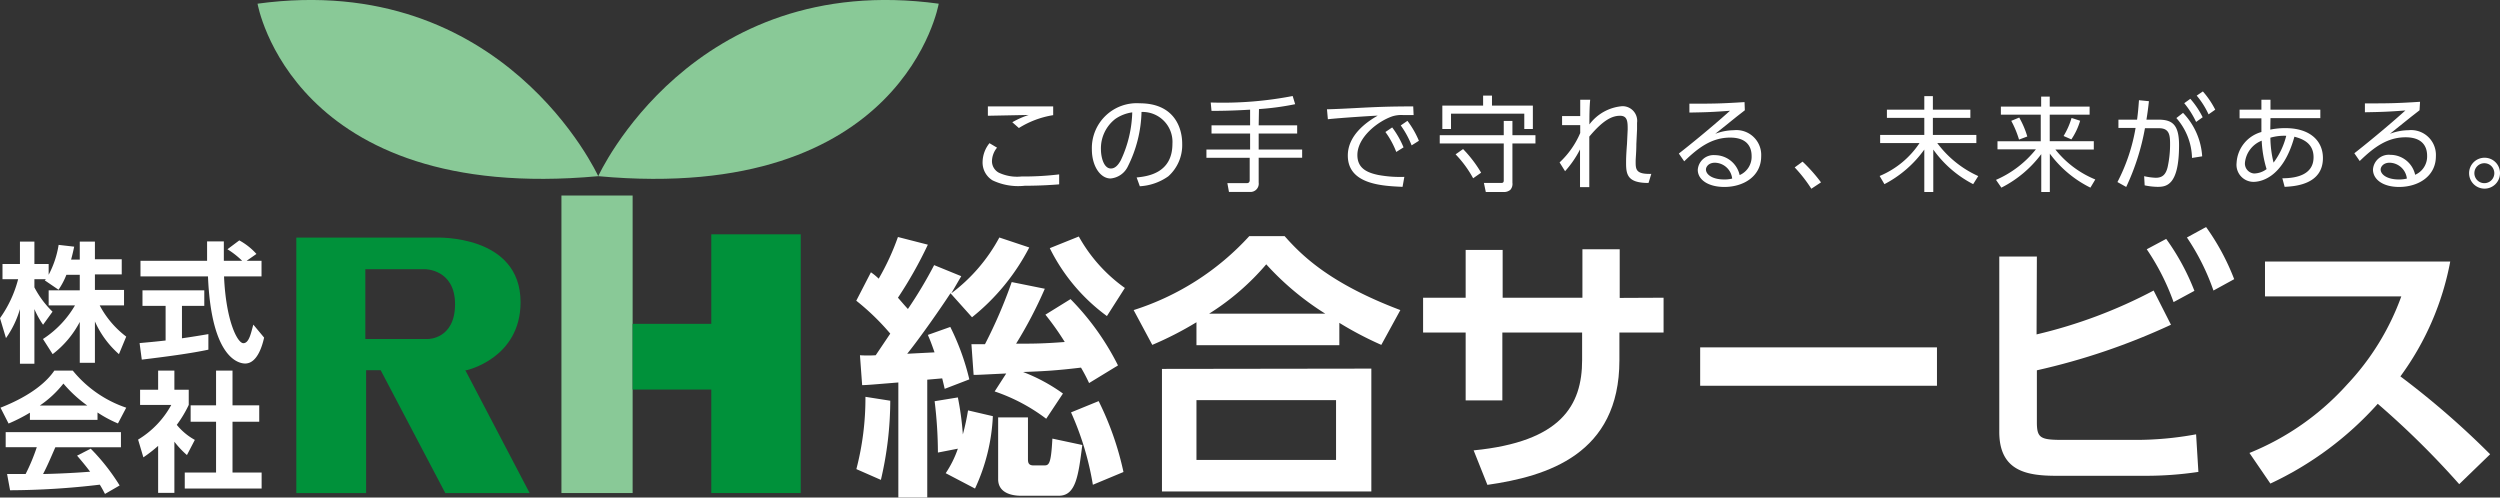
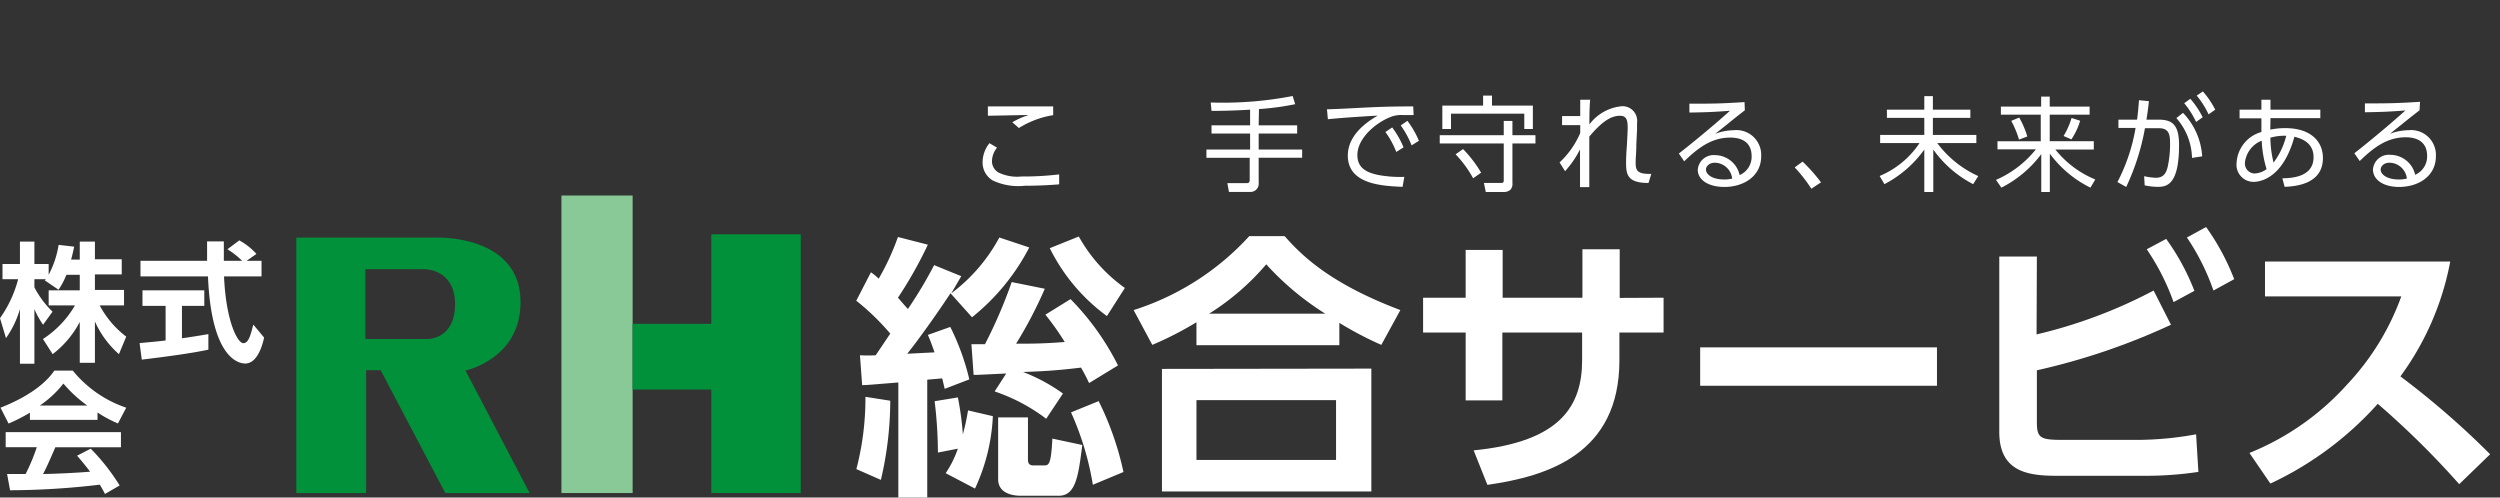
<svg xmlns="http://www.w3.org/2000/svg" viewBox="0 0 250.74 49.9">
  <rect x="0" y="0" width="250.74" height="49.9" fill="#333333" stroke="none" />
  <defs>
    <style>.cls-1{fill:#fff;}.cls-2{fill:#00913a;}.cls-3{fill:#89c997;}</style>
  </defs>
  <title>アセット 179</title>
  <g id="レイヤー_2" data-name="レイヤー 2">
    <g id="レイヤー_1-2" data-name="レイヤー 1">
      <path class="cls-1" d="M100,14.81a2.19,2.19,0,0,0-.51,1.34,1.31,1.31,0,0,0,.67,1.16,4.3,4.3,0,0,0,2.3.39,29.41,29.41,0,0,0,3.77-.21l0,1c-.63.05-1.85.14-3.45.14a6,6,0,0,1-3.23-.54,2.09,2.09,0,0,1-1-1.86,3.08,3.08,0,0,1,.69-1.87Zm5.63-3.26a9.23,9.23,0,0,0-3.44,1.29l-.66-.58a8.57,8.57,0,0,1,1.65-.73l-4.1.08v-.94h6.55Z" />
-       <path class="cls-1" d="M114,17.8c1.07-.11,3.59-.41,3.59-3.38a3,3,0,0,0-3.1-3.19,12.82,12.82,0,0,1-1.37,5.46,2.12,2.12,0,0,1-1.74,1.21c-1,0-1.87-1.21-1.87-2.92a4.5,4.5,0,0,1,4.8-4.62c3.36,0,4.26,2.32,4.26,4.07a4.19,4.19,0,0,1-1.39,3.25,5.45,5.45,0,0,1-2.86,1Zm-2.14-5.87A3.73,3.73,0,0,0,110.42,15c0,.71.26,1.9,1,1.9.44,0,.75-.38,1-.84a12,12,0,0,0,1.14-4.79A3.92,3.92,0,0,0,111.86,11.93Z" />
      <path class="cls-1" d="M126.24,12.57h3.86v.82h-3.86V15h4.36v.82h-4.36v2.49a.83.83,0,0,1-.9.94h-2.08l-.16-.88H125c.12,0,.34,0,.34-.3V15.83H121V15h4.38V13.39h-3.87v-.82h3.87V11c-1.87.11-3,.12-3.87.12l-.08-.84a36.93,36.93,0,0,0,8.22-.65l.25.82a27,27,0,0,1-3.63.49Z" />
      <path class="cls-1" d="M141.78,11.54c-.45,0-.77,0-1.06,0a3,3,0,0,0-1.05.12c-1.49.5-3.53,2.11-3.53,3.89,0,1.35,1,1.77,2.1,2a12.09,12.09,0,0,0,2.61.19l-.18,1c-2-.09-5.49-.23-5.49-3.14,0-2,1.81-3.33,3-4-.3,0-3.89.23-5,.36l-.09-1c.51,0,2.31-.09,2.84-.12,2.45-.13,3.43-.16,5.81-.17Zm-2.15,1.24a9.09,9.09,0,0,1,1.14,2l-.73.46a8.53,8.53,0,0,0-1.09-2Zm1.53-.66a9.11,9.11,0,0,1,1.15,2l-.73.46a9.25,9.25,0,0,0-1.09-2Z" />
      <path class="cls-1" d="M154,14.39h-2.31v3.94a.89.89,0,0,1-.21.71,1,1,0,0,1-.62.22h-1.84l-.19-.91h1.74c.18,0,.25-.07.25-.25V14.39h-6.42v-.83h6.42V12.13h.87v1.43H154Zm-5.25-3.8v-1h.89v1h4.1v2.35h-.86V11.4h-7.35v1.54h-.87V10.59Zm-1,7.29a11.05,11.05,0,0,0-1.76-2.4l.75-.53a12.42,12.42,0,0,1,1.81,2.37Z" />
      <path class="cls-1" d="M156.42,16.29a8.67,8.67,0,0,0,2.07-2.95c0-.17,0-.66,0-.79l-1.82,0v-.91h1.82c0-.6,0-.82,0-1.64h1c-.08.79-.08,1.85-.08,2.48a4.58,4.58,0,0,1,3.29-1.83,1.47,1.47,0,0,1,1.49,1.67c0,.2,0,.44,0,.64l-.07,1.48c0,.82-.07,1.41-.07,1.73,0,.82,0,1.31,1.57,1.27l-.28.91c-2.09,0-2.25-.82-2.25-2,0-.32,0-.74.09-1.89l.07-1.47c0-.74,0-1.38-.76-1.38s-1.65.37-3.09,2.09c0,2.59,0,4.47,0,5.07h-.93c0-.54,0-3.18,0-3.78a10.07,10.07,0,0,1-1.5,2.18Z" />
      <path class="cls-1" d="M175,11.06l-.81.63c-1.33,1.07-1.47,1.19-2.16,1.73a5.42,5.42,0,0,1,1.86-.36,2.49,2.49,0,0,1,2.75,2.61c0,2-1.75,3.08-3.69,3.08-1.65,0-2.67-.74-2.67-1.72A1.59,1.59,0,0,1,172,15.56a2.55,2.55,0,0,1,2.48,2,2,2,0,0,0,1.2-1.91c0-.55-.16-1.85-2.15-1.85-1.84,0-3.19,1-4.61,2.38l-.54-.78c.8-.62,3.18-2.53,5.13-4.29-1.77.13-2.38.15-4.07.18v-.89c2.2,0,3.05,0,5.53-.16Zm-3,5.26c-.63,0-.9.41-.9.68,0,.51.66,1,1.82,1a3.07,3.07,0,0,0,.81-.09A1.78,1.78,0,0,0,172,16.32Z" />
      <path class="cls-1" d="M181.67,18.93A14.41,14.41,0,0,0,180,16.79l.79-.58a16.2,16.2,0,0,1,1.85,2.08Z" />
      <path class="cls-1" d="M193,11V9.64h.86V11h3.76v.82h-3.76v1.71h4.36v.82H194.3a10.51,10.51,0,0,0,4.11,3.31l-.51.81a11.23,11.23,0,0,1-4-3.47v4.26H193V15a11.33,11.33,0,0,1-4,3.47l-.48-.82a8.92,8.92,0,0,0,4-3.3h-3.95v-.82H193V11.82h-3.75V11Z" />
      <path class="cls-1" d="M204.72,10.69v-1h.86v1h4v.81h-4v2.66H210V15h-3.85a9.9,9.9,0,0,0,4,3l-.49.82a11.23,11.23,0,0,1-4.07-3.41v3.85h-.86v-3.8a11.42,11.42,0,0,1-4,3.36l-.54-.78a10.43,10.43,0,0,0,4-3.06h-3.85v-.81h4.34V11.5h-4v-.81ZM202.5,14a9.81,9.81,0,0,0-.78-1.88l.8-.33a8.92,8.92,0,0,1,.81,1.9Zm4.47-.36a7.68,7.68,0,0,0,.8-1.81l.86.28a6.76,6.76,0,0,1-.88,1.87Z" />
      <path class="cls-1" d="M212.37,18.26a18.37,18.37,0,0,0,1.82-5.43h-1.72V12h1.87c.09-.69.13-1.12.19-1.95l1,.1c-.09.79-.14,1.17-.25,1.85h1.18c1.39,0,2.09.46,2.09,2.57,0,4.07-1.31,4.17-2.17,4.17a6.79,6.79,0,0,1-1.28-.15l-.05-.92a6.36,6.36,0,0,0,1.16.16c.64,0,1-.29,1.19-1.05a10.63,10.63,0,0,0,.25-2.31c0-.91-.06-1.62-1.13-1.61l-1.39,0a23.44,23.44,0,0,1-1.88,5.89Zm7.48-2.42a6.26,6.26,0,0,0-1.57-4l.67-.52a6.91,6.91,0,0,1,1.92,4.36Zm-.17-5.93a8.55,8.55,0,0,1,1.24,1.85l-.66.47a8.82,8.82,0,0,0-1.19-1.88Zm1.26-.74A8.87,8.87,0,0,1,222.18,11l-.67.47a8.31,8.31,0,0,0-1.19-1.88Z" />
      <path class="cls-1" d="M227.7,13a7.46,7.46,0,0,1,1.51-.15c2.52,0,3.77,1.31,3.77,3,0,2.68-2.86,2.84-3.84,2.89l-.23-.86c1.51,0,3.13-.4,3.13-2.11,0-1.51-1.25-1.87-1.92-2.06-1.18,4.3-3.55,4.53-4.11,4.53a1.71,1.71,0,0,1-1.69-1.89,3.4,3.4,0,0,1,2.49-3.11c0-.31,0-.56,0-1.37h-2.19V11h2.19V10h.91v1h5v.85h-5Zm-.86,1.11a2.66,2.66,0,0,0-1.68,2.2,1,1,0,0,0,.92,1.09,2.14,2.14,0,0,0,1.25-.44A11.34,11.34,0,0,1,226.84,14.11Zm2.46-.49a5,5,0,0,0-1.59.19,10.85,10.85,0,0,0,.32,2.5A7.52,7.52,0,0,0,229.3,13.62Z" />
      <path class="cls-1" d="M242.67,11.06l-.81.63-2.16,1.73a5.37,5.37,0,0,1,1.86-.36,2.49,2.49,0,0,1,2.75,2.61c0,2-1.75,3.08-3.69,3.08C239,18.75,238,18,238,17a1.59,1.59,0,0,1,1.75-1.47,2.55,2.55,0,0,1,2.48,2,2,2,0,0,0,1.2-1.91c0-.55-.16-1.85-2.16-1.85-1.83,0-3.18,1-4.6,2.38l-.54-.78c.8-.62,3.17-2.53,5.12-4.29-1.76.13-2.37.15-4.06.18v-.89c2.2,0,3.05,0,5.53-.16Zm-3,5.26c-.63,0-.9.41-.9.68,0,.51.66,1,1.82,1a3.13,3.13,0,0,0,.81-.09A1.78,1.78,0,0,0,239.67,16.32Z" />
-       <path class="cls-1" d="M250.74,17.37a1.55,1.55,0,1,1-1.54-1.55A1.54,1.54,0,0,1,250.74,17.37Zm-2.57,0a1,1,0,0,0,1,1,1,1,0,0,0,1-1,1,1,0,0,0-1-1A1,1,0,0,0,248.17,17.37Z" />
      <path class="cls-1" d="M89.29,40.19a35,35,0,0,1-.94,7.94l-2.46-1.08a28.16,28.16,0,0,0,.91-7.25Zm0-6.73a24.08,24.08,0,0,0-3.41-3.3l1.47-2.85a5.75,5.75,0,0,1,.78.64,24.64,24.64,0,0,0,1.93-4.18l3,.77a41.49,41.49,0,0,1-3,5.32c.27.3.66.77,1,1.13a43.39,43.39,0,0,0,2.63-4.4l2.72,1.11c-.34.58-.58,1-1,1.72a17.06,17.06,0,0,0,4.82-5.6l3,1a21.75,21.75,0,0,1-5.74,7l-2.16-2.41c-1,1.53-3,4.4-4.34,6.07l2.74-.14c-.31-.89-.44-1.22-.67-1.75l2.25-.8a24.2,24.2,0,0,1,1.91,5.26L94.75,39c-.12-.52-.17-.72-.25-1.05L93,38.08V49.9h-2.9V38.36c-2.72.22-3,.25-3.63.27l-.22-3a12.4,12.4,0,0,0,1.58,0Zm5.56,14A10.5,10.5,0,0,0,96.07,45l-2,.39a43.55,43.55,0,0,0-.33-5.15l2.33-.38a29.24,29.24,0,0,1,.5,3.71,23.29,23.29,0,0,0,.52-2.41l2.49.58A19.15,19.15,0,0,1,97.79,49Zm6.07-10c-2.41.11-2.69.14-3.27.14l-.22-3.08h1.36a48.38,48.38,0,0,0,2.68-6.23l3.32.67a42.91,42.91,0,0,1-2.88,5.51c1.61,0,2.69,0,4.88-.17a27.29,27.29,0,0,0-1.94-2.74L107.37,30a26.11,26.11,0,0,1,4.76,6.65l-2.9,1.77a17.16,17.16,0,0,0-.81-1.55c-2.52.3-3.68.36-5.81.44a17.48,17.48,0,0,1,4,2.16L104.93,42a18.13,18.13,0,0,0-5.17-2.74Zm2.18,4.4v4.15c0,.31,0,.67.56.67h1c.53,0,.75,0,.89-2.69l3,.64c-.39,3.07-.64,5.09-2.35,5.09h-3.82c-.94,0-2.27-.3-2.27-1.66v-6.2Zm7.92-10.16a18.7,18.7,0,0,1-5.73-6.81l2.91-1.17a15.67,15.67,0,0,0,4.62,5.16Zm-.83,8.53a30.1,30.1,0,0,1,2.49,7.11l-3.07,1.28a29.11,29.11,0,0,0-2.19-7.26Z" />
      <path class="cls-1" d="M138.54,34.59a34.54,34.54,0,0,1-4.21-2.21v2.24H120v-2.3a33.92,33.92,0,0,1-4.43,2.27L113.7,31.1a26.58,26.58,0,0,0,11.6-7.42h3.54c1.72,1.94,4.52,4.74,11.61,7.42Zm-1,2.38V49.29h-21V37ZM134,40.13H120v6H134Zm-1.08-8.67A28.07,28.07,0,0,1,127,26.51a24.89,24.89,0,0,1-5.73,4.95Z" />
      <path class="cls-1" d="M166.85,29.86v3.49h-4.43v2.79c0,9.42-7.23,11.63-13.24,12.49l-1.38-3.46c8.78-.86,10.88-4.51,10.88-9.06V33.35h-8v6.81H147V33.35h-4.27V29.86H147V25.07h3.71v4.79h8V25h3.74v4.88Z" />
      <path class="cls-1" d="M194.27,34.84v3.85H170.52V34.84Z" />
      <path class="cls-1" d="M204.26,33.54A49.07,49.07,0,0,0,216,29.14l1.74,3.43a66.17,66.17,0,0,1-13.45,4.57v5.2c0,1.61.36,1.78,2.63,1.78h7.17a33.17,33.17,0,0,0,6.17-.56l.23,3.77a35.56,35.56,0,0,1-5.4.39h-8.84c-3,0-5.73-.48-5.73-4.41V25.73h3.77Zm13-9.58a23.29,23.29,0,0,1,2.83,5.21L218,30.3A23.27,23.27,0,0,0,215.31,25Zm4-1.19A23.25,23.25,0,0,1,224.08,28L222,29.14a22.83,22.83,0,0,0-2.66-5.32Z" />
      <path class="cls-1" d="M245.75,26.23a28.25,28.25,0,0,1-5,11.52,83.67,83.67,0,0,1,9,7.81l-3.1,3a85.3,85.3,0,0,0-8.17-8.06,33.43,33.43,0,0,1-10.77,8l-2.1-3.07a26.54,26.54,0,0,0,9.8-6.87,25.5,25.5,0,0,0,5.43-8.83H227.17V26.23Z" />
      <path class="cls-1" d="M6.66,27.56a7.39,7.39,0,0,1-.79,1.5l-1.38-.94A1,1,0,0,0,4.6,28H3.45v.82a9.4,9.4,0,0,0,1.82,2.44l-.95,1.31A8.65,8.65,0,0,1,3.45,31v5.48H2V31A9.64,9.64,0,0,1,.6,33.91l-.6-2A11.8,11.8,0,0,0,1.82,28H.25V26.48H2V24.23H3.45v2.25H4.88v1.08a9.6,9.6,0,0,0,1-3l1.56.18c-.08.37-.14.67-.31,1.3H8V24.23H9.52V26h2.69v1.52H9.52v1.56h2.92v1.55H10a9.46,9.46,0,0,0,2.66,3.13l-.73,1.76a9.49,9.49,0,0,1-2.41-3.28v4.15H8V32.29a9.74,9.74,0,0,1-2.72,3.23L4.31,34a10,10,0,0,0,3.21-3.37H4.88V29.12H8V27.56Z" />
      <path class="cls-1" d="M14,34.41c.75-.07,1.48-.13,2.61-.26V30.68H14.29V29.12h6.2v1.56H18.25v3.25c1.11-.16,1.95-.3,2.65-.42l0,1.56c-1.82.39-4.3.71-6.68,1Zm10.73-8.25h1.5v1.56H22.47c.19,4.45,1.34,6.7,1.94,6.7s.78-1.13,1-1.86l1.08,1.3c-.13.57-.61,2.6-1.9,2.6-.69,0-3.4-.59-3.73-8.74H14.09V26.16h6.68c0-.36,0-1.68,0-1.95h1.68c0,.21,0,1.12,0,1.95h1.84A8.29,8.29,0,0,0,22.81,25L24,24.11a6.42,6.42,0,0,1,1.72,1.36Z" />
      <path class="cls-1" d="M3,41.39A16.9,16.9,0,0,1,.86,42.48L.05,40.89c3.16-1.24,4.7-2.68,5.4-3.72H7.3a11.77,11.77,0,0,0,5.36,3.72l-.83,1.58a12.2,12.2,0,0,1-2.05-1.1v.74H3Zm7.53,8.15c-.14-.26-.23-.46-.52-.93a77.79,77.79,0,0,1-9,.56L.71,47.54H2.57a19.27,19.27,0,0,0,1.12-2.69H.57V43.34H12.13v1.52H5.55c-.5,1.15-.82,1.9-1.23,2.68.42,0,2.59-.06,4.72-.23-.29-.38-.62-.81-1.31-1.61L9.1,45A20.8,20.8,0,0,1,12,48.69ZM8.75,40.67a13.18,13.18,0,0,1-2.39-2.2A10.51,10.51,0,0,1,4,40.67Z" />
-       <path class="cls-1" d="M17.49,49.43H15.86V44.72a14.09,14.09,0,0,1-1.48,1.15l-.53-1.78a9.2,9.2,0,0,0,3.33-3.48H14.05V39.09h1.81V37.17h1.63v1.92h1.44v1.52a11.56,11.56,0,0,1-1.2,2,6.18,6.18,0,0,0,1.81,1.51l-.79,1.52a8.77,8.77,0,0,1-1.26-1.34Zm4.18-12.26h1.65v3.48H26V42.3H23.32v5.09h2.92V49H18.53V47.39h3.14V42.3H19.12V40.65h2.55Z" />
      <path class="cls-2" d="M46.67,37.13h.13s5.41-1.19,5.41-6.82c0-6.81-8.44-6.48-8.44-6.48H29.72V49.45h7V37.13h1.46l6.48,12.32h8.46ZM42.93,34H36.64V27h6s3,0,3,3.51S42.93,34,42.93,34Z" />
      <rect class="cls-3" x="56.31" y="19.61" width="7.14" height="29.84" />
      <polygon class="cls-2" points="71.34 23.5 71.34 32.48 63.45 32.48 63.45 39.07 71.34 39.07 71.34 49.45 80.31 49.45 80.31 23.5 71.34 23.5" />
-       <path class="cls-3" d="M25.83.37S29.29,20.48,60,17.67C60,17.67,50.58-3,25.83.37Z" />
-       <path class="cls-3" d="M94.15.37S90.69,20.48,60,17.67C60,17.67,69.39-3,94.15.37Z" />
    </g>
  </g>
</svg>